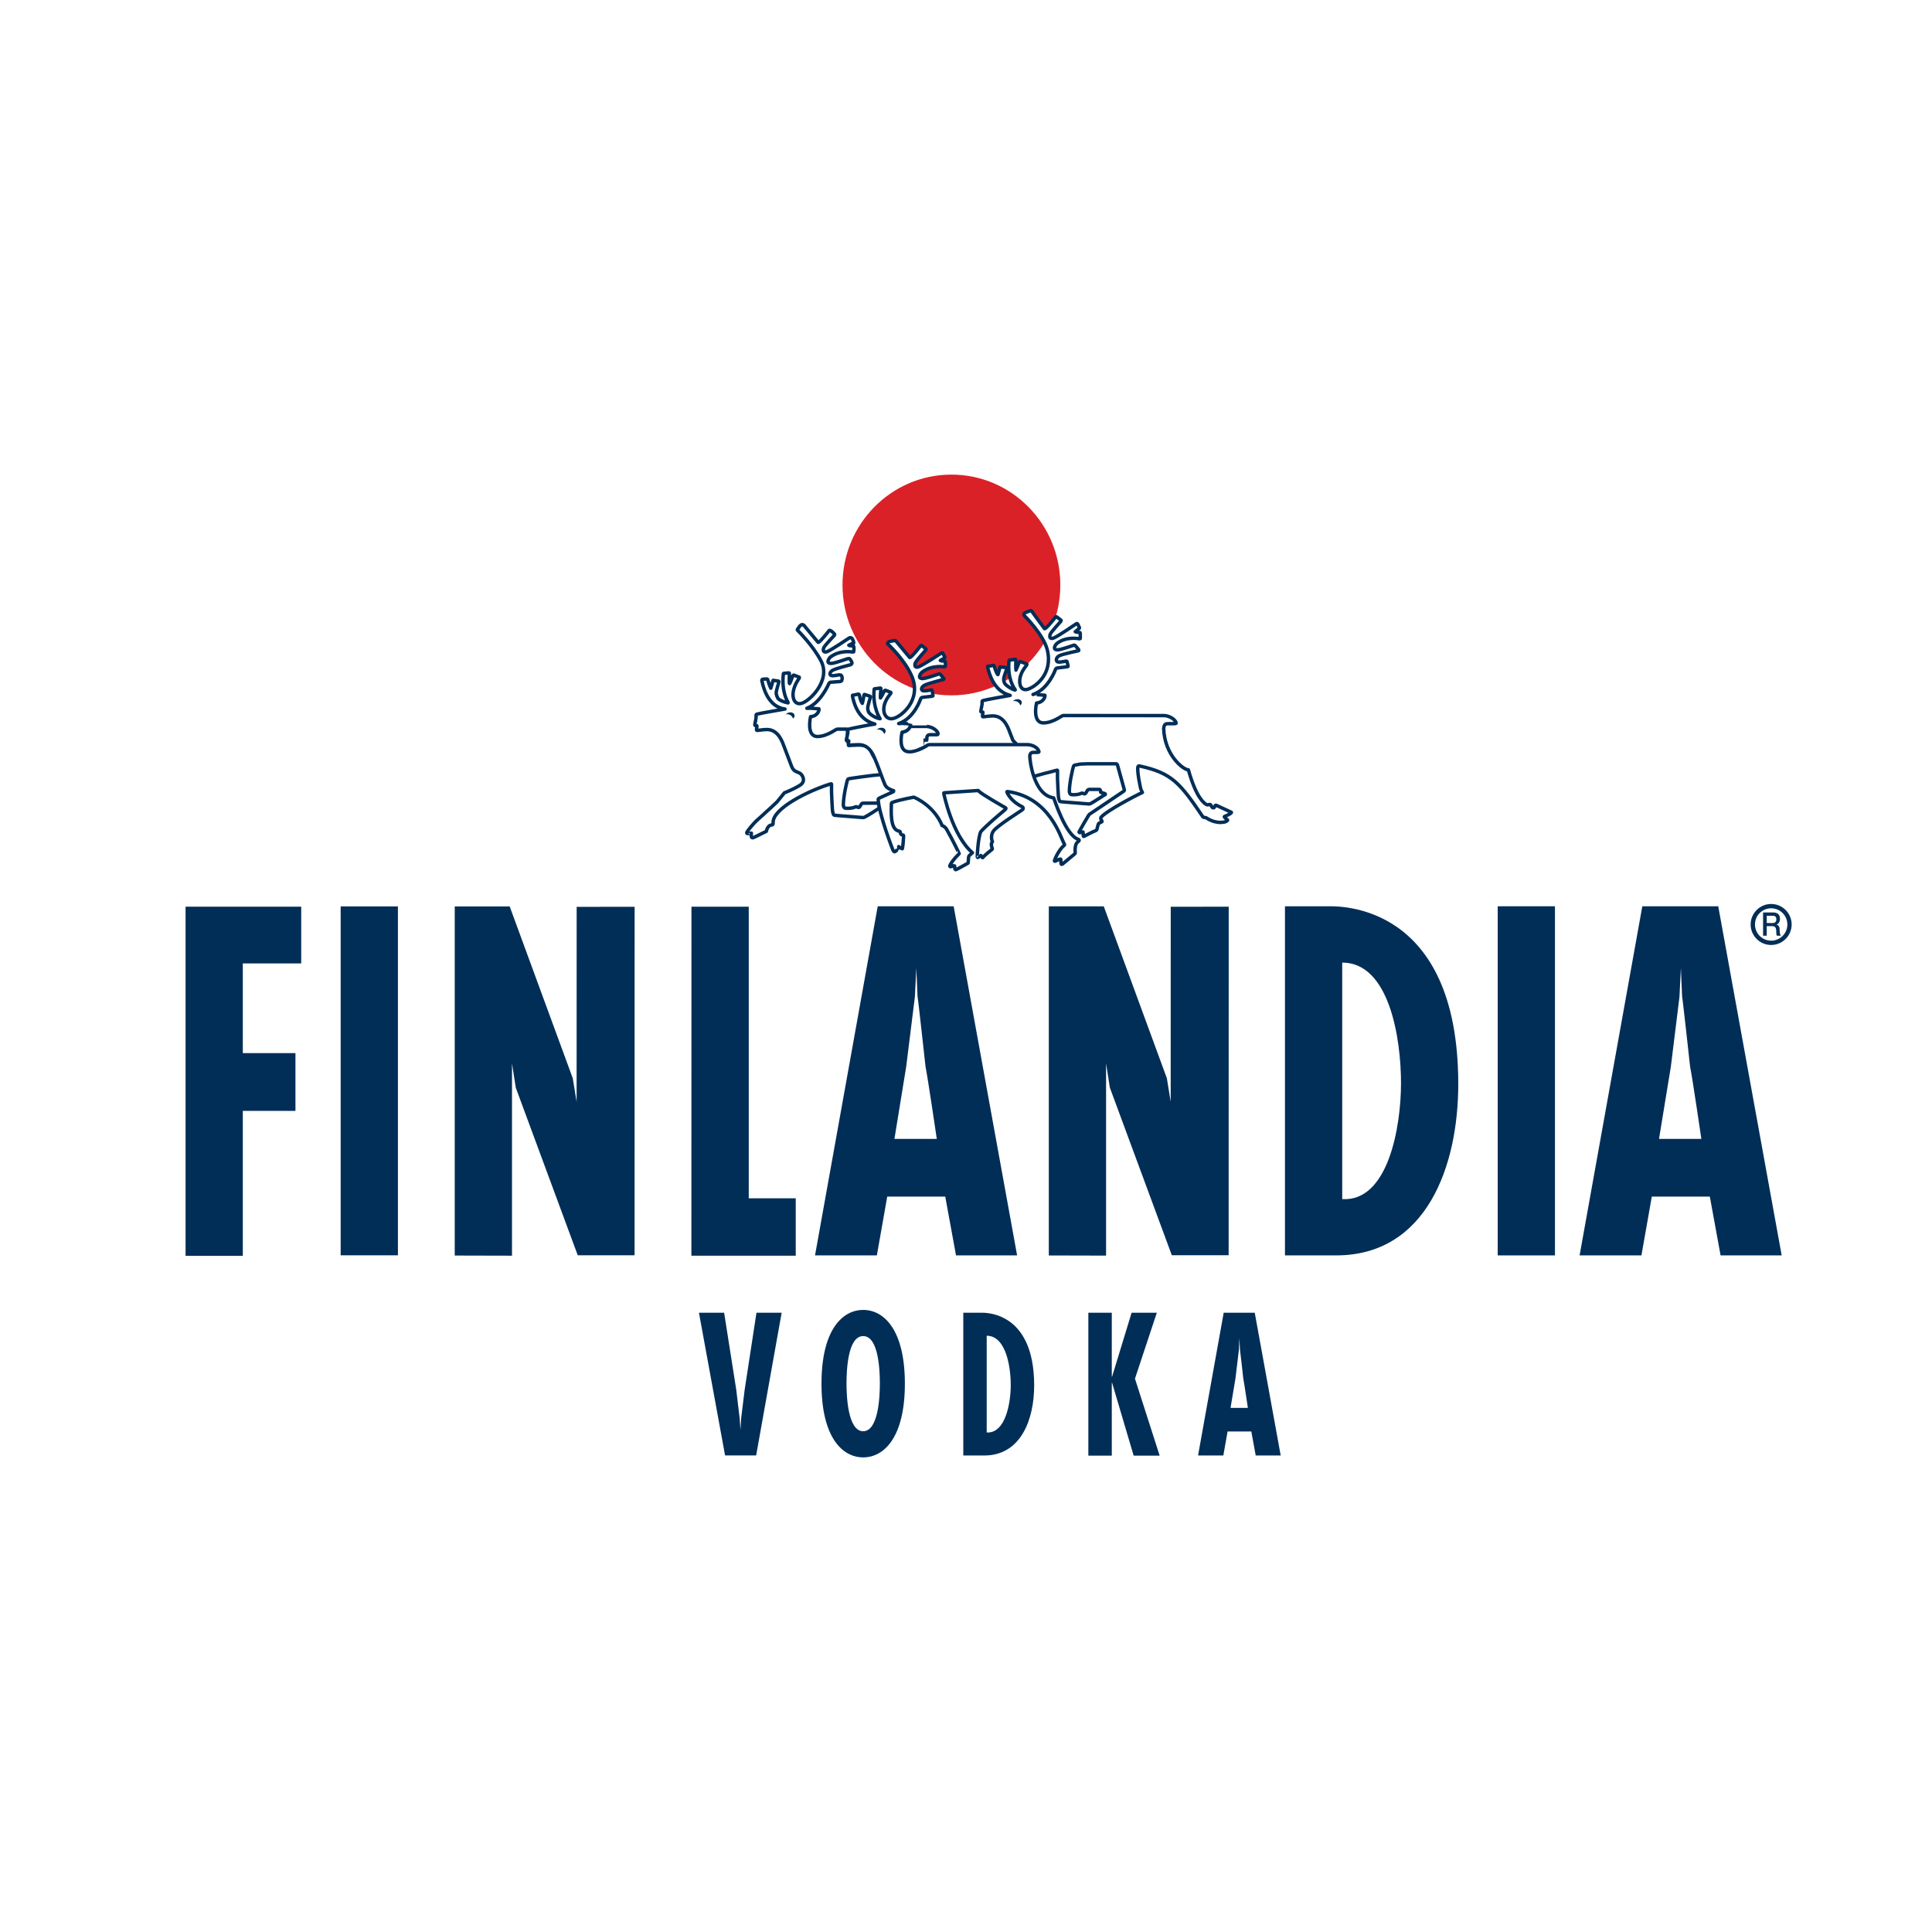
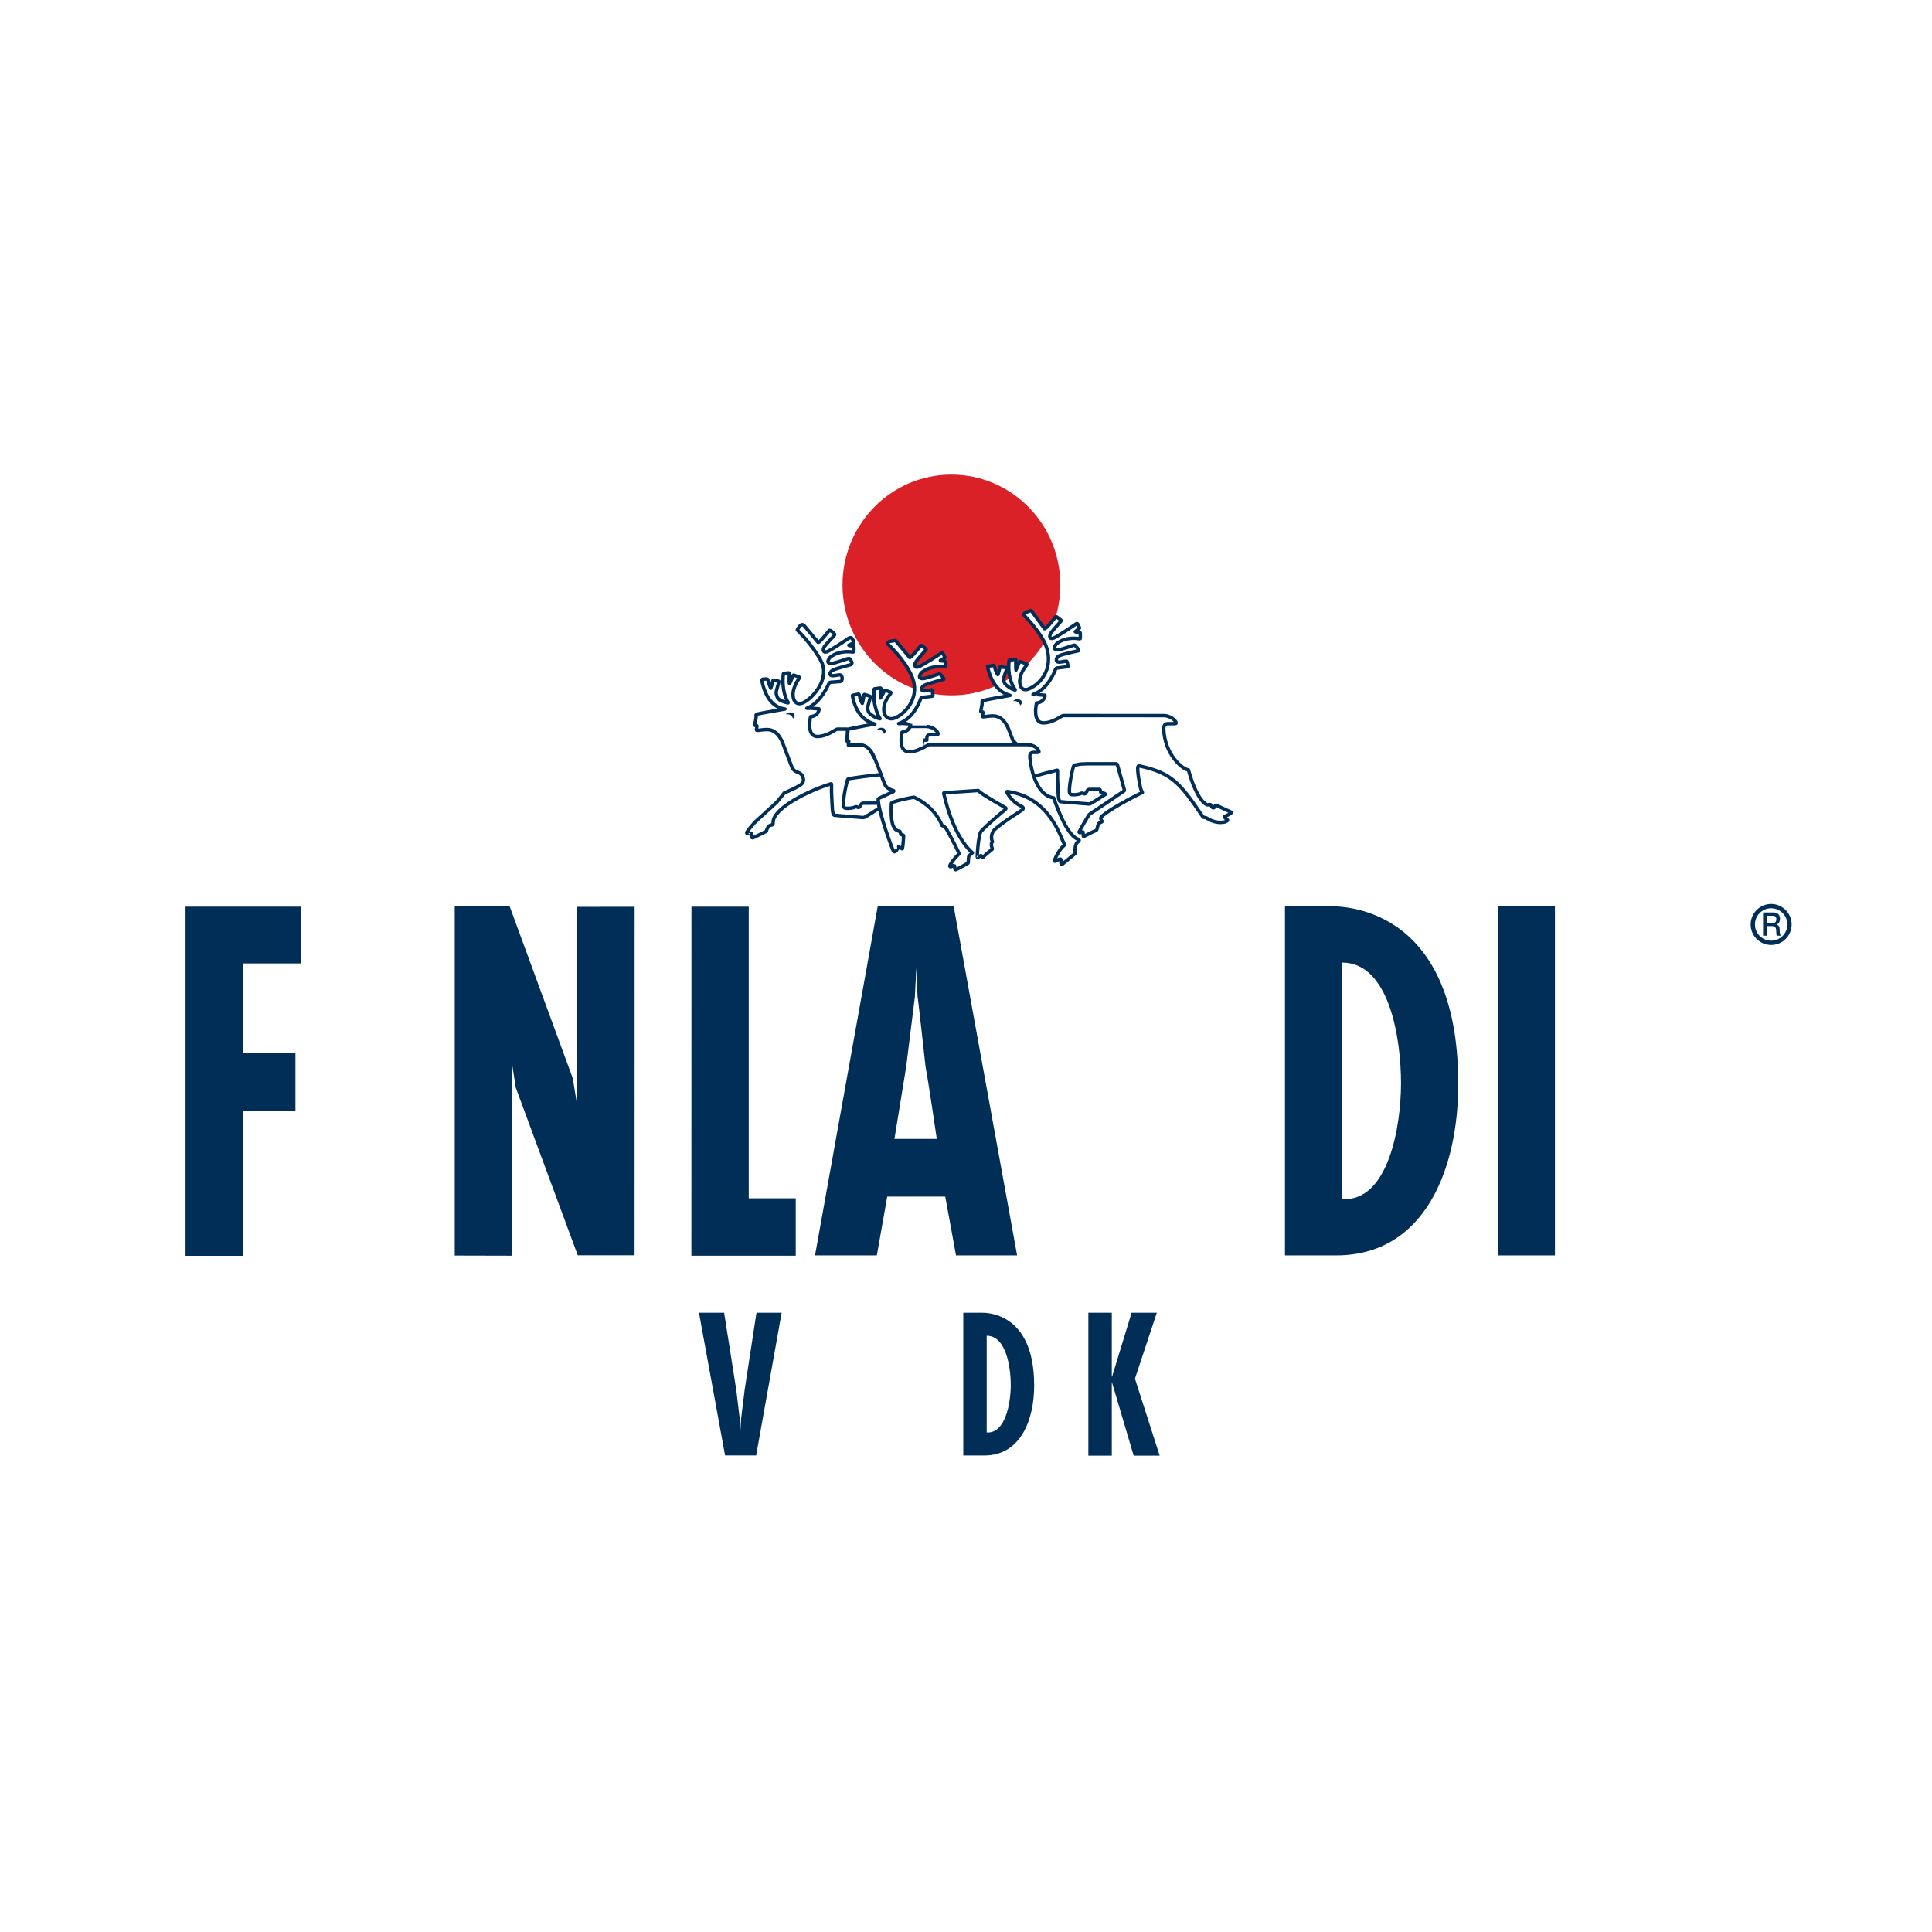
<svg xmlns="http://www.w3.org/2000/svg" version="1.0" id="Layer_1" x="0px" y="0px" width="192.756px" height="192.756px" viewBox="0 0 192.756 192.756" enable-background="new 0 0 192.756 192.756" xml:space="preserve">
  <g>
    <polygon fill-rule="evenodd" clip-rule="evenodd" fill="#FFFFFF" points="0,0 192.756,0 192.756,192.756 0,192.756 0,0  " />
    <path fill-rule="evenodd" clip-rule="evenodd" fill="#DB2128" d="M84.057,58.363c0-6.082,4.865-11.011,10.866-11.011   c6.001,0,10.866,4.93,10.866,11.011s-4.865,11.012-10.866,11.012C88.921,69.375,84.057,64.444,84.057,58.363L84.057,58.363z" />
    <path fill-rule="evenodd" clip-rule="evenodd" fill="#FFFFFF" stroke="#002E57" stroke-width="0.342" stroke-linejoin="round" stroke-miterlimit="2.613" d="   M92.178,74.583l-0.143,0.089c-0.143,0.013-0.214,0.035-0.369,0.156c-0.03,0.023-0.341,0.16-0.758,0.313   c-0.452,0.167-0.781,0.188-0.924,0.108c-0.08-0.044-0.149-0.919-0.172-1.178c-0.001-0.022-0.005-0.083-0.005-0.083   c-0.009-0.205,0.072-0.71,0.095-0.872c0.461-0.159,0.751-0.282,0.823-0.64c0.004,0.005,1.685,0,1.685,0   c0.31,0,0.797,0.152,1.083,0.508c0.115,0.144,0.144,0.316,0.002,0.316c-0.242,0-0.531,0-0.695,0s-0.329,0.077-0.329,0.334   c0,0.169,0.002,0.184-0.004,0.209h-0.29C92.175,73.844,92.185,74.586,92.178,74.583L92.178,74.583z M87.854,76.876   c0.048,0.145,0.406,0.373,0.213,0.389c-1.233,0.098-3.259,0.402-3.384,0.431c0,0-0.087,0.01-0.126,0.107   c-0.068,0.173-0.396,1.559-0.416,2.451c-0.005,0.216,0.058,0.363,0.232,0.382c0.174,0.019,0.542,0.03,0.89-0.098   c0.099-0.036,0.103-0.101,0.281-0.01c0.096,0.049,0.174,0.049,0.232-0.039c0.058-0.088,0.106-0.167,0.145-0.236   c0.039-0.068,0.092-0.12,0.218-0.12c0.125,0,1.353-0.003,1.508-0.005c0.032,0,0.046,0.301,0.08,0.346   c0.034,0.044,0.057,0.098-0.064,0.191c-0.102,0.079-1.118,0.731-1.388,0.857c-0.063,0.03-0.125,0.063-0.319,0.035   c-0.193-0.029-2.602-0.19-2.723-0.224c-0.121-0.035-0.169-0.398-0.184-0.56c-0.015-0.162-0.087-1.555-0.087-1.73V78.26   c0-0.044-0.002-0.078-0.097-0.048c-2.253,0.691-5.731,2.437-5.731,3.829c0,0.127,0.029,0.271-0.194,0.274   c-0.106,0.002-0.251,0.107-0.348,0.265c-0.097,0.156-0.135,0.362-0.135,0.362l-1.205,0.59c-0.179,0.079-0.369,0.144-0.28-0.404   c0.001-0.011-0.252,0.014-0.339,0.035c-0.087,0.019-0.179-0.021-0.111-0.143c0.068-0.122,0.589-0.832,1.16-1.323   c0.319-0.275,0.443-0.397,0.792-0.721c0.149-0.139,0.594-0.52,1.043-0.961c0.329-0.395,0.739-0.916,0.739-0.916   s0.735-0.266,1.528-0.736c0.112-0.067,0.488-0.312,0.348-0.755c-0.251-0.794-0.851-0.333-1.161-1.167   c-0.346-0.932-0.57-1.509-0.725-1.911s-0.542-1.746-1.732-1.746c-0.338,0-0.827,0.088-0.981,0.088   c-0.059,0-0.068-0.062-0.059-0.113c0.024-0.123,0.028-0.191,0.044-0.27c0.015-0.073,0.005-0.098-0.053-0.098   c-0.035,0-0.058-0.002-0.106-0.004c-0.043-0.003-0.061-0.069-0.053-0.104c0.013-0.032,0.125-0.625,0.131-0.701   c0-0.057,0.002-0.172-0.005-0.216c0-0.073,0.043-0.103,0.097-0.118c0.347-0.095,2.175-0.395,2.791-0.509   c-1.035-0.122-1.944-0.99-2.313-2.862c-0.005-0.03,0.053-0.125,0.129-0.121c0.066,0.003,0.369-0.016,0.369-0.016   c0.062,0.005,0.082,0.022,0.098,0.081c0.156,0.576,0.301,0.841,0.301,0.841c0.045-0.097,0.212-0.751,0.212-0.751   c0.023-0.057,0.055-0.044,0.114-0.025l0.439,0.068c0.06,0.02,0.055,0.062,0.036,0.122c0,0-0.263,0.835-0.264,1.032   c0,0.198,0.08,0.357,0.133,0.49c0.139,0.354,1.108,0.557,1.086,0.526c-0.132-0.189-0.686-1.112-0.508-2.862   c0.003-0.029,0.002-0.084,0.042-0.083l0.51-0.045c0.062,0.008,0.055,0.055,0.051,0.12c0,0-0.033,0.936,0.012,0.956   c0.054-0.021,0.333-0.781,0.333-0.781c0.037-0.049,0.057-0.089,0.116-0.07l0.513,0.197c0.041,0.029,0.037,0.069,0.002,0.122   c-0.044,0.068-0.449,0.6-0.578,1.275c-0.138,0.725,0.147,1.382,0.794,1.228c0.798-0.191,2.978-2.275,1.974-4.225   c-0.809-1.572-2.36-3.083-2.36-3.083c-0.057,0.01,0.114-0.317,0.066-0.153c0,0,0.279-0.56,0.521-0.355   c0.062-0.012,0.072,0.038,0.112,0.084c0,0,1.261,1.514,1.361,1.633c0.093,0.117,1.035-1.088,1.089-1.156   c0.039-0.049,0.077-0.046,0.135-0.021c0.175,0.075,0.397,0.336,0.397,0.336c0.072,0.037,0.021,0.12-0.014,0.171   c0,0-0.924,0.965-1.025,1.183c-0.102,0.217-0.102,0.553,0.281,0.434c0.383-0.119,2.205-1.356,2.205-1.356   c0.053-0.033,0.149-0.098,0.285-0.01c0.095,0.106,0.17,0.26,0.19,0.387c0.023,0.058,0.02,0.218-0.063,0.118l-0.414,0.209   c-0.048,0.04,0.388,0.069,0.388,0.069c0.062,0.002,0.1,0.014,0.108,0.076c0.037,0.073-0.001,0.361-0.001,0.466   c0.009,0.062-0.076,0.077-0.1,0.069c0,0-1.238-0.253-2.211,0.482c-0.16,0.121-0.557,0.705,0.132,0.644   c0.326-0.029,1.537-0.455,1.537-0.455c0.06-0.018,0.1-0.013,0.159-0.029c0.104-0.029,0.37,0.451,0.294,0.47   c0.018,0.046-0.096,0.143-0.142,0.155c0,0-1.412,0.358-1.754,0.537c-0.343,0.179-0.418,0.552-0.035,0.556   c0.185,0.002,0.633-0.085,0.633-0.085c0.061-0.015,0.114-0.009,0.228,0.039c0.123,0.125,0.123,0.395,0.058,0.512   c0.023,0.057-0.101,0.099-0.162,0.113l-0.967,0.072c-0.062,0.013-0.13,0.072-0.152,0.129c0,0-0.815,1.95-2.199,2.468   c0.247,0.009,0.392-0.003,0.389-0.007l0.817,0.064c0.049,0.122-0.111,0.729-0.836,0.779c0,0-0.464,1.98,0.687,1.98   c0.958,0,1.838-0.735,1.963-0.735h0.968c0.062,0,0.067,0.015,0.067,0.064l0,0.447c0,0.018,0,0.061-0.003,0.075l-0.02,0.101   l-0.061,0.311c-0.043,0.221,0.122,0.219,0.122,0.237c0,0.054,0.064,0.302,0.32,0.389l-0.213-0.043   c0.011,0.011,0.598,0.035,0.608,0.032c0.203-0.054,0.971,0.011,0.971,0.011c0.482,0.002,0.657,0.768,0.896,1.124   c0.124,0.183,0.279,0.354,0.384,0.605C87.644,76.308,87.854,76.876,87.854,76.876L87.854,76.876z" />
    <path fill-rule="evenodd" clip-rule="evenodd" fill="#002E57" d="M79.266,71.329c0.034,0.13-0.025,0.268-0.144,0.368   c-0.092-0.315-0.415-0.502-0.73-0.423c0.07-0.08,0.172-0.144,0.294-0.177C78.953,71.024,79.212,71.128,79.266,71.329L79.266,71.329   z" />
    <path fill-rule="evenodd" clip-rule="evenodd" fill="#FFFFFF" stroke="#002E57" stroke-width="0.342" stroke-linecap="round" stroke-linejoin="round" stroke-miterlimit="2.613" d="   M97.987,70.227c0-0.051-0.003-0.176-0.005-0.216c-0.004-0.073,0.044-0.103,0.097-0.117c0.353-0.098,2.124-0.409,2.706-0.516   c-0.967-0.261-1.802-0.98-2.257-2.824c-0.006-0.03-0.011-0.088,0.065-0.084c0.066,0.003,0.506-0.083,0.506-0.083   c0.062,0.004,0.082,0.021,0.098,0.081c0.156,0.576,0.351,0.893,0.374,0.836l0.193-0.732c0.023-0.058,0.055-0.044,0.114-0.025   l0.537,0.062c0.06,0.018,0.055,0.062,0.036,0.12c0,0-0.312,0.81-0.312,1.008c-0.001,0.197,0.052,0.371,0.132,0.49   c0.08,0.118,0.57,0.509,0.994,0.615c0,0,0.043,0.001,0.021-0.029c-0.132-0.188-0.795-1.122-0.617-2.873   c0.003-0.028,0.002-0.083,0.042-0.082l0.588-0.077c0.062,0.008,0.055,0.054,0.05,0.119c0.005,0.05-0.016,0.888,0.013,0.956   c0.028-0.04,0.297-0.727,0.327-0.78c0.037-0.049,0.057-0.089,0.116-0.07l0.625,0.235c0.04,0.029,0.036,0.07,0.002,0.122   c-0.044,0.068-0.534,0.592-0.663,1.268c-0.139,0.725,0.144,1.336,0.777,1.133c0.721-0.23,2.556-1.5,1.934-3.957   c-0.379-1.499-2.294-3.4-2.294-3.4c-0.113-0.105,0.052-0.277,0.114-0.288l0.492-0.192c0.066-0.048,0.104,0.007,0.145,0.053   c0,0,1.179,1.629,1.278,1.747c0.164,0.026,1.033-1.084,1.09-1.156c0.039-0.048,0.077-0.046,0.135-0.021l0.399,0.31   c0.052,0.035,0.041,0.072,0.006,0.124c0,0-0.945,1.038-1.047,1.256s-0.103,0.553,0.28,0.434s2.312-1.447,2.312-1.447   c0.054-0.033,0.118-0.011,0.142,0.045l0.162,0.342c0.022,0.057-0.016,0.078-0.063,0.117c-0.117,0.097-0.233,0.194-0.351,0.291   c0.025,0.048,0.315,0.07,0.388,0.069c0.063,0.002,0.101,0.014,0.109,0.075l0.007,0.497c0.009,0.061-0.038,0.069-0.101,0.068   c0,0-1.246-0.283-2.219,0.452c-0.16,0.121-0.557,0.705,0.132,0.644c0.326-0.029,1.537-0.455,1.537-0.455   c0.06-0.018,0.09-0.016,0.134,0.027c0.104,0.105,0.356,0.42,0.356,0.42c0.013,0.007,0.003,0.122-0.016,0.103   c0,0-1.589,0.328-1.932,0.506c-0.342,0.178-0.404,0.628-0.021,0.631c0.184,0.002,0.691-0.092,0.691-0.092   c0.061-0.016,0.093-0.003,0.115,0.054l0.104,0.417c0.022,0.058-0.025,0.071-0.087,0.084l-1.016,0.125   c-0.062,0.014-0.13,0.072-0.151,0.13c0,0-0.687,1.985-2.244,2.512c0.224,0.009,0.372,0.014,0.369,0.011l0.817,0.063   c0.049,0.122-0.121,0.701-0.837,0.779c0,0-0.464,1.98,0.688,1.98c0.957,0,1.838-0.734,1.963-0.734l10.074,0.005   c0.31,0,0.852,0.188,1.113,0.542c0.128,0.174,0.136,0.264-0.039,0.264c-0.119,0-0.268,0.003-0.7,0.003   c-0.165,0-0.334,0.029-0.388,0.333l-0.025,0.148c0.085,2.675,1.981,4.126,2.465,4.126c0.793,2.823,1.576,3.304,1.74,3.421   c0.165,0.118,0.213,0.059,0.329,0.039c0.116-0.019,0.145,0,0.193,0.098c0.213,0.432,0.358,0.157,0.387,0.059   c0.029-0.098,0.087-0.108,0.184-0.059s1.265,0.591,1.441,0.667c0.157,0.067-0.561,0.392-0.667,0.422s0.193,0.274,0.29,0.342   c0.097,0.069-0.227,0.2-0.268,0.208c-1.024,0.212-1.793-0.393-1.86-0.422c-0.068-0.03-0.264-0.002-0.335-0.108   c-2.283-3.382-3.093-4.335-6.225-5.039c-0.128-0.029-0.192-0.04-0.232,0.038c-0.145,0.295,0.252,2.344,0.33,2.383l0.106,0.206   c-0.948,0.441-3.457,1.794-4.028,2.374c-0.078,0.079-0.227,0.164-0.023,0.447c0.064,0.091-0.002,0.11-0.06,0.139   c-0.059,0.03-0.146,0.069-0.204,0.098c-0.058,0.03-0.087,0.098-0.106,0.167c-0.019,0.069-0.097,0.343-0.106,0.412   c-0.01,0.068-0.069,0.154-0.145,0.176c-0.163,0.047-1.112,0.539-1.181,0.578c-0.067,0.04-0.054-0.348-0.072-0.448   c-0.004-0.019-0.188,0.027-0.285,0.056s-0.126-0.02-0.097-0.098c0.029-0.078,0.89-1.549,0.938-1.618   c0.048-0.068,0.097-0.127,0.174-0.167c0.077-0.039,3.202-2.156,3.318-2.234c0.116-0.079,0.077-0.138,0.058-0.206   c-0.02-0.069-0.629-2.285-0.668-2.412c-0.038-0.127-0.115-0.127-0.202-0.127h-2.768l-0.749,0.03   c-0.299,0.055-0.499,0.097-0.542,0.107c0,0-0.087,0.01-0.126,0.108c-0.067,0.172-0.396,1.559-0.416,2.451   c-0.004,0.215,0.059,0.363,0.232,0.382s0.542,0.029,0.891-0.099c0.098-0.036,0.102-0.1,0.28-0.009   c0.097,0.048,0.174,0.048,0.232-0.04c0.058-0.088,0.105-0.167,0.145-0.235c0.038-0.069,0.104-0.14,0.229-0.14   c0.125,0,0.893,0,0.999,0c0.084,0,0.126,0.204,0.116,0.243c-0.01,0.04,0.005,0.064,0.058,0.064l0.189,0.061   c0.067,0,0.36,0.095,0.149,0.184c-0.118,0.049-1.118,0.731-1.388,0.857c-0.063,0.03-0.126,0.064-0.319,0.035   c-0.193-0.03-2.603-0.189-2.724-0.224c-0.121-0.035-0.169-0.398-0.184-0.561c-0.015-0.162-0.087-1.554-0.087-1.729v-0.785   c0-0.044-0.003-0.078-0.097-0.049c-0.677,0.207-1.872,0.426-2.589,0.757c-0.401-0.858-1.103-2.161-0.938-2.161   c0.771,0-0.824-1.582-0.824-1.582c-0.107-0.282-0.196-0.508-0.268-0.695c-0.155-0.402-0.542-1.746-1.732-1.746   c-0.339,0-0.827,0.088-0.981,0.088c-0.058,0-0.068-0.062-0.058-0.113c0.024-0.123,0.027-0.19,0.043-0.27   c0.015-0.074,0.005-0.098-0.053-0.098c-0.035,0-0.058-0.002-0.106-0.005c-0.044-0.002-0.066-0.07-0.054-0.102   C97.869,70.896,97.983,70.266,97.987,70.227L97.987,70.227z" />
-     <path fill-rule="evenodd" clip-rule="evenodd" fill="#002E57" d="M101.938,70.012c0.034,0.129-0.025,0.267-0.144,0.368   c-0.093-0.315-0.414-0.502-0.73-0.423c0.07-0.08,0.173-0.145,0.296-0.177C101.625,69.707,101.884,69.812,101.938,70.012   L101.938,70.012z" />
+     <path fill-rule="evenodd" clip-rule="evenodd" fill="#002E57" d="M101.938,70.012c0.034,0.129-0.025,0.267-0.144,0.368   c-0.093-0.315-0.414-0.502-0.73-0.423c0.07-0.08,0.173-0.145,0.296-0.177C101.625,69.707,101.884,69.812,101.938,70.012   z" />
    <path fill-rule="evenodd" clip-rule="evenodd" fill="#FFFFFF" stroke="#002E57" stroke-width="0.342" stroke-linejoin="round" stroke-miterlimit="2.613" d="   M89.116,78.996c0.002,0.009,0.116-0.093,0.02-0.117c-0.162-0.041-0.665-0.207-0.839-0.579c-0.174-0.373-0.71-1.915-0.864-2.244   c-0.198-0.426-0.532-1.759-1.75-1.759c-0.146,0-0.669,0.03-0.771,0.03c-0.054,0-0.25,0.112-0.27,0.016   c-0.009-0.048,0.029-0.32,0.038-0.365c0.01-0.044,0.01-0.088-0.077-0.088h-0.097c-0.058,0-0.063-0.026-0.048-0.095   c0.011-0.05,0.135-0.712,0.135-0.712s-0.004-0.193-0.004-0.233c0-0.039,0.019-0.074,0.077-0.103   c0.053-0.026,1.916-0.412,2.621-0.506c-0.954-0.271-1.876-0.969-2.238-2.802c-0.006-0.03-0.011-0.089,0.065-0.085   c0.066,0.003,0.521-0.104,0.521-0.104c0.062,0.004,0.082,0.021,0.098,0.08c0.115,0.576,0.249,0.784,0.301,0.841   c0.035-0.067,0.172-0.845,0.172-0.845c0.023-0.057,0.055-0.043,0.114-0.024l0.48,0.162c0.06,0.02,0.055,0.062,0.036,0.121   c0,0-0.263,0.835-0.263,1.034c-0.001,0.197,0.052,0.371,0.132,0.489c0.08,0.118,0.563,0.52,1.098,0.597   c0,0-0.769-1.151-0.591-2.901c0.003-0.028,0.002-0.083,0.043-0.082l0.582-0.077c0.062,0.008,0.055,0.054,0.051,0.12   c0,0-0.077,0.708-0.046,0.871c0.079-0.066,0.388-0.696,0.388-0.696c0.038-0.049,0.058-0.088,0.117-0.069l0.515,0.197   c0.04,0.03,0.036,0.07,0.003,0.122c-0.045,0.069-0.535,0.593-0.664,1.268c-0.138,0.726,0.226,1.355,0.879,1.235   c0.836-0.154,2.879-1.856,1.906-4.194c-0.696-1.668-2.427-3.266-2.427-3.266c-0.042-0.045,0.117-0.224,0.18-0.235l0.529-0.091   c0.062-0.011,0.085,0.007,0.126,0.053c0,0,1.261,1.515,1.362,1.633c0.1,0.118,1.089-1.156,1.089-1.156   c0.039-0.049,0.077-0.046,0.134-0.022l0.385,0.311c0.052,0.034,0.041,0.071,0.005,0.123c0,0-0.931,1.039-1.032,1.257   c-0.102,0.216-0.103,0.552,0.28,0.434c0.383-0.12,2.318-1.39,2.318-1.39c0.053-0.034,0.118-0.012,0.141,0.045l0.189,0.355   c0.023,0.057-0.016,0.078-0.063,0.118l-0.383,0.22c0,0.056,0.388,0.069,0.388,0.069c0.063,0.002,0.1,0.015,0.109,0.076l0.014,0.339   c0.009,0.062-0.049,0.159-0.112,0.159c0,0-1.242-0.216-2.214,0.52c-0.16,0.12-0.557,0.704,0.132,0.643   c0.325-0.028,1.537-0.454,1.537-0.454c0.06-0.018,0.089-0.016,0.134,0.027c0.105,0.105,0.335,0.413,0.335,0.413   c0.05,0.036,0.043,0.083-0.016,0.104c0,0-1.546,0.404-1.889,0.583s-0.425,0.558-0.042,0.562c0.184,0.002,0.691-0.093,0.691-0.093   c0.061-0.016,0.093-0.003,0.117,0.055l0.08,0.487c0.022,0.057-0.025,0.07-0.086,0.084l-0.986,0.115   c-0.062,0.014-0.129,0.073-0.152,0.13c0,0-0.627,1.967-2.199,2.483l0.379-0.02c0.02,0,0.817,0.049,0.817,0.063   c0,0.015,0.015,0.682-0.856,0.819c0,0-0.357,1.481,0.31,1.854c0.667,0.373,2.034-0.409,2.187-0.529   c0.087-0.069,0.184-0.088,0.29-0.088h9.676c0.31,0,0.828,0.115,1.094,0.487c0.125,0.177,0.155,0.285-0.02,0.285   c-0.252,0-0.252,0.003-0.416,0.003s-0.324,0.028-0.377,0.333c-0.027,0.152,0.29,3.911,2.382,4.206   c0.057,0.099,1.193,3.752,2.462,4.137c0.097,0.03,0.126,0.137-0.038,0.246c-0.377,0.247-0.271,1.044-0.271,1.103   s-0.017,0.08-0.077,0.123c-0.063,0.044-1.107,0.921-1.161,0.966c-0.054,0.044-0.136,0.093-0.169,0.02   c-0.034-0.074-0.024-0.339-0.024-0.393c0-0.054-0.01-0.094-0.049-0.094c-0.038,0-0.077,0.005-0.164,0.04s-0.276,0.142-0.339,0.162   c-0.062,0.019-0.102,0.019-0.092-0.049c0.01-0.069,0.382-1.039,0.992-1.548c0.058-0.049-0.028-0.151-0.064-0.217   c-0.304-0.538-1.416-4.543-5.566-5.122c-0.067-0.009-0.149-0.02-0.087,0.099c0.062,0.117,0.431,0.892,1.456,1.382   c0.104,0.05,0.15,0.108,0.15,0.187c0,0.078-0.054,0.122-0.121,0.176c-0.067,0.055-2.489,1.579-2.848,2.088   c-0.289,0.412-0.171,0.896-0.138,0.957c0.026,0.049,0.073,0.098,0.005,0.171c-0.067,0.074-0.074,0.133-0.074,0.203   c0,0.068,0.026,0.258,0.079,0.372c0.027,0.057,0.029,0.107-0.019,0.142c-0.048,0.035-0.721,0.554-0.915,0.809   c-0.05,0.066-0.205-0.244-0.202-0.213c0.001,0.005-0.204,0.14-0.257,0.179c-0.054,0.04-0.085,0.014-0.092-0.054   c-0.01-0.098,0.087-1.937,0.348-2.49c0.025-0.054,0.576-0.656,2.443-2.22c0.101-0.084,0.082-0.152,0.028-0.177   c-0.053-0.024-2.316-1.313-2.646-1.637L97.6,78.869l-3.376,0.226c-0.058,0.005-0.077,0.02-0.062,0.078   c0.015,0.059,0.846,4.176,2.858,5.902c0,0-0.213,0.206-0.281,0.255c-0.067,0.049-0.106,0.157-0.106,0.235   c0,0.079-0.029,0.353-0.029,0.421s0.01,0.118-0.067,0.157c-0.078,0.039-1.087,0.61-1.168,0.625   c-0.166,0.028-0.108-0.452-0.127-0.442c-0.074,0.037-0.255,0.108-0.313,0.128c-0.057,0.02-0.236,0.059-0.143-0.134   c0.066-0.135,0.259-0.498,0.91-1.147c0.007-0.007-0.519-1.129-1.248-2.428c0,0-0.133-0.268-0.462-0.386c0,0-0.6-1.806-2.798-2.823   c0,0-1.257,0.206-2.138,0.51c-0.086,0.029-0.116,0.068-0.116,0.137c0,0.667-0.184,2.652,0.808,2.746   c0.049,0.004,0.072,0.059,0.083,0.107c0.01,0.049,0.005,0.252,0.232,0.27c0.063,0.005,0.097,0.025,0.097,0.113   c0,0.103-0.043,0.833-0.121,1.255c-0.012,0.064-0.405-0.233-0.382-0.211c0.009,0.01-0.114,0.347-0.133,0.352   c-0.052,0.015-0.243,0.208-0.301,0.159c-0.058-0.049-0.095-0.096-0.123-0.149c-0.029-0.054-1.407-3.621-1.475-5.042   c-0.004-0.078,0.021-0.104,0.082-0.142C87.771,79.594,89.058,79.026,89.116,78.996L89.116,78.996z" />
    <path fill-rule="evenodd" clip-rule="evenodd" fill="#002E57" d="M88.354,72.862c0.034,0.128-0.025,0.267-0.143,0.368   c-0.093-0.315-0.414-0.502-0.73-0.424c0.07-0.079,0.173-0.144,0.295-0.177C88.043,72.557,88.302,72.661,88.354,72.862   L88.354,72.862z" />
    <polygon fill-rule="evenodd" clip-rule="evenodd" fill="#002E57" points="77.986,130.971 75.473,130.971 74.294,138.663    73.944,141.518 73.876,142.665 73.798,141.518 73.457,138.663 72.247,130.971 69.735,130.971 72.34,145.208 75.442,145.208    77.986,130.971  " />
    <path fill-rule="evenodd" clip-rule="evenodd" fill="#002E57" d="M98.193,145.216c3.685,0,4.991-3.637,4.986-7.01   c-0.011-7.391-4.893-7.236-5.3-7.236h-1.772v14.246H98.193L98.193,145.216z M98.443,142.919v-9.652c1.929,0,2.399,3.106,2.399,4.92   C100.843,139.963,100.325,143.031,98.443,142.919L98.443,142.919z" />
-     <path fill-rule="evenodd" clip-rule="evenodd" fill="#002E57" d="M124.499,140.463h-1.728l0.493-2.947l0.342-2.854l0.046-1.163   l0.062,1.163c0.016,0.016,0.325,2.854,0.325,2.854C124.134,137.966,124.499,140.463,124.499,140.463L124.499,140.463z    M122.089,130.97l-2.559,14.246h2.523l0.424-2.399h2.367l0.439,2.399h2.493l-2.59-14.246H122.089L122.089,130.97z" />
-     <path fill-rule="evenodd" clip-rule="evenodd" fill="#002E57" d="M86.12,130.691c-2.088,0-4.16,2.005-4.16,7.356   s2.072,7.356,4.16,7.356c2.087,0,4.159-2.005,4.159-7.356S88.207,130.691,86.12,130.691L86.12,130.691z M84.456,138.048   c0-1.267,0.11-4.746,1.664-4.746c1.554,0,1.664,3.479,1.664,4.746c0,1.135-0.11,4.747-1.664,4.747   C84.566,142.795,84.456,139.183,84.456,138.048L84.456,138.048z" />
    <polygon fill-rule="evenodd" clip-rule="evenodd" fill="#002E57" points="108.585,130.97 108.585,145.229 110.924,145.229    110.924,137.967 110.955,137.967 113.105,145.229 115.699,145.229 113.235,137.551 115.417,130.97 112.901,130.97 110.955,137.343    110.924,137.343 110.924,130.97 108.585,130.97  " />
-     <polygon fill-rule="evenodd" clip-rule="evenodd" fill="#002E57" points="104.64,90.424 104.64,125.258 110.353,125.272    110.353,106.09 110.731,108.517 116.912,125.234 122.582,125.234 122.589,90.462 116.804,90.467 116.799,109.92 116.417,107.573    110.122,90.424 104.64,90.424  " />
    <polygon fill-rule="evenodd" clip-rule="evenodd" fill="#002E57" points="68.987,90.46 68.979,125.28 79.391,125.28    79.391,119.555 74.702,119.555 74.702,90.46 68.987,90.46  " />
    <polygon fill-rule="evenodd" clip-rule="evenodd" fill="#002E57" points="149.426,90.419 149.426,125.252 155.138,125.252    155.138,90.419 149.426,90.419  " />
    <polygon fill-rule="evenodd" clip-rule="evenodd" fill="#002E57" points="18.513,90.46 18.513,125.292 24.225,125.292    24.225,110.833 29.477,110.833 29.477,105.07 24.225,105.07 24.225,96.121 30.052,96.121 30.052,90.46 18.513,90.46  " />
-     <polygon fill-rule="evenodd" clip-rule="evenodd" fill="#002E57" points="33.988,90.434 33.988,125.242 39.7,125.242 39.7,90.434    33.988,90.434  " />
    <polygon fill-rule="evenodd" clip-rule="evenodd" fill="#002E57" points="45.369,90.434 45.369,125.266 51.082,125.28    51.082,106.099 51.461,108.525 57.642,125.242 63.311,125.242 63.317,90.471 57.533,90.477 57.528,109.929 57.146,107.582    50.851,90.434 45.369,90.434  " />
    <path fill="#002E57" d="M174.663,92.235L174.663,92.235c0-0.564,0.229-1.076,0.6-1.446v0c0.37-0.37,0.881-0.599,1.444-0.599h0.001   h0.001c0.563,0,1.075,0.229,1.445,0.6c0.37,0.37,0.599,0.88,0.599,1.444v0.001v0.001c0,0.563-0.229,1.074-0.599,1.445   c0,0-0.001,0-0.001,0.001c-0.37,0.37-0.881,0.598-1.443,0.599h-0.002l0,0c-0.564,0-1.075-0.229-1.446-0.6   c-0.369-0.37-0.598-0.881-0.599-1.444V92.235L174.663,92.235z M175.094,92.234L175.094,92.234v0.002   c0,0.446,0.181,0.85,0.473,1.142s0.695,0.472,1.142,0.473l0,0h0.002c0.445,0,0.849-0.181,1.14-0.472l0.001-0.001   c0.292-0.292,0.473-0.695,0.473-1.142v-0.001v-0.001c0-0.446-0.181-0.849-0.473-1.141s-0.695-0.473-1.142-0.473h-0.001h-0.001   c-0.445,0-0.849,0.181-1.141,0.473h-0.001C175.274,91.384,175.094,91.788,175.094,92.234L175.094,92.234z" />
    <path fill-rule="evenodd" clip-rule="evenodd" fill="#002E57" d="M176.269,91.366h0.594c0.19,0,0.363,0.059,0.363,0.354   c0,0.244-0.126,0.371-0.357,0.371h-0.6V91.366L176.269,91.366z M175.902,93.357h0.366v-0.956h0.538   c0.337,0,0.416,0.188,0.416,0.615c0,0.114,0,0.241,0.055,0.341h0.393c-0.079-0.094-0.114-0.341-0.114-0.612   c0-0.367-0.185-0.471-0.311-0.491v-0.006c0.068-0.026,0.346-0.14,0.346-0.585c0-0.394-0.234-0.628-0.69-0.628h-0.998V93.357   L175.902,93.357z" />
    <path fill-rule="evenodd" clip-rule="evenodd" fill="#002E57" d="M133.3,125.252c9.01,0,12.204-8.891,12.191-17.139   c-0.025-18.069-11.962-17.694-12.958-17.694h-4.332v34.833H133.3L133.3,125.252z M133.913,119.636v-23.6   c4.716,0,5.866,7.596,5.866,12.03C139.779,112.409,138.514,119.912,133.913,119.636L133.913,119.636z" />
    <path fill-rule="evenodd" clip-rule="evenodd" fill="#002E57" d="M93.464,113.631h-4.226l1.172-7.205l0.869-6.977l0.142-2.863   l0.124,2.863c0.038,0.038,0.796,6.977,0.796,6.977C92.569,107.526,93.464,113.631,93.464,113.631L93.464,113.631z M87.571,90.419   l-6.256,34.833h6.169l1.035-5.866h5.789l1.074,5.866h6.096l-6.331-34.833H87.571L87.571,90.419z" />
-     <path fill-rule="evenodd" clip-rule="evenodd" fill="#002E57" d="M169.745,113.631h-4.225l1.181-7.205l0.86-6.977l0.142-2.863   l0.123,2.863c0.038,0.038,0.797,6.977,0.797,6.977C168.851,107.526,169.745,113.631,169.745,113.631L169.745,113.631z    M163.854,90.419l-6.257,34.833h6.169l1.035-5.866h5.789l1.073,5.866h6.096l-6.33-34.833H163.854L163.854,90.419z" />
  </g>
</svg>